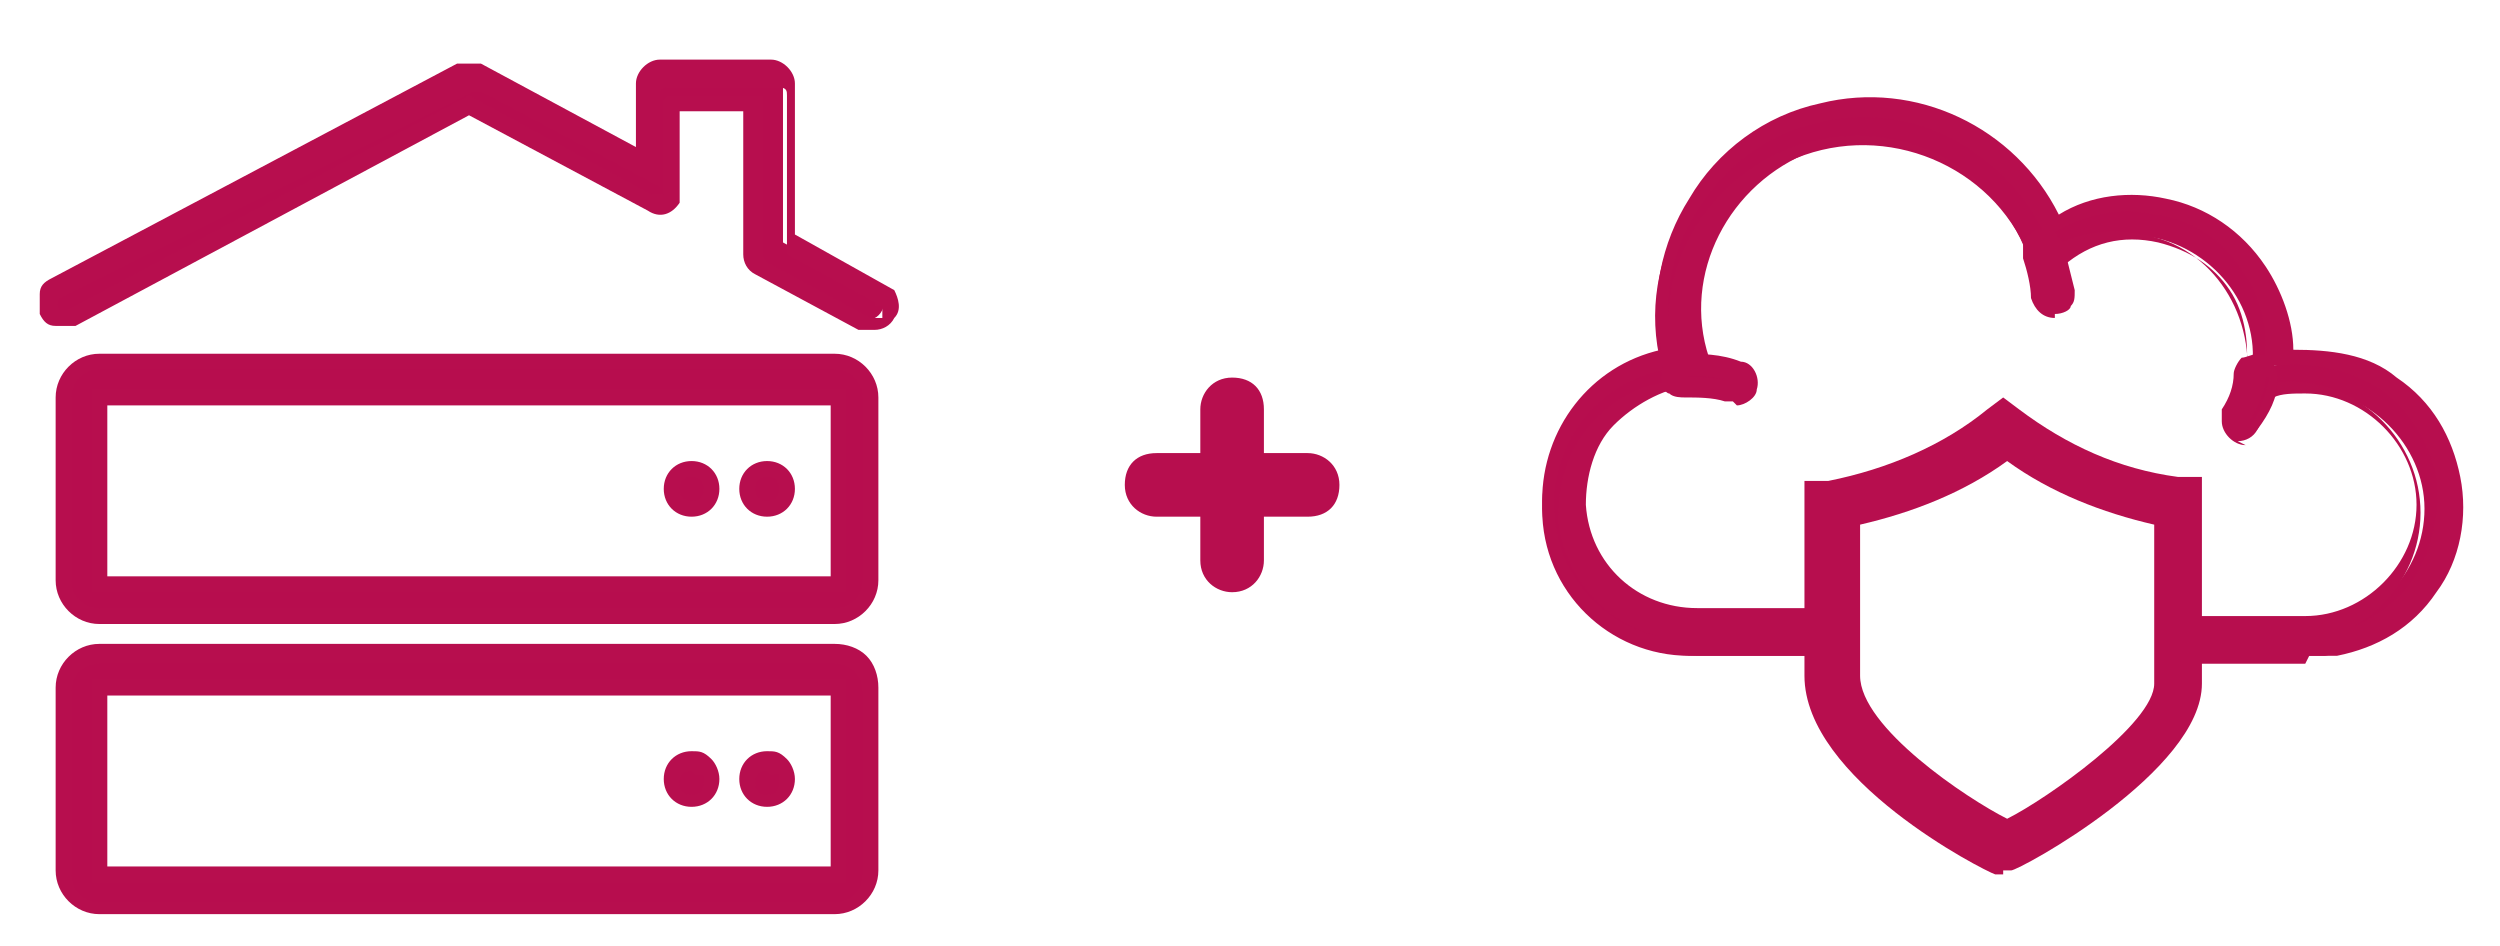
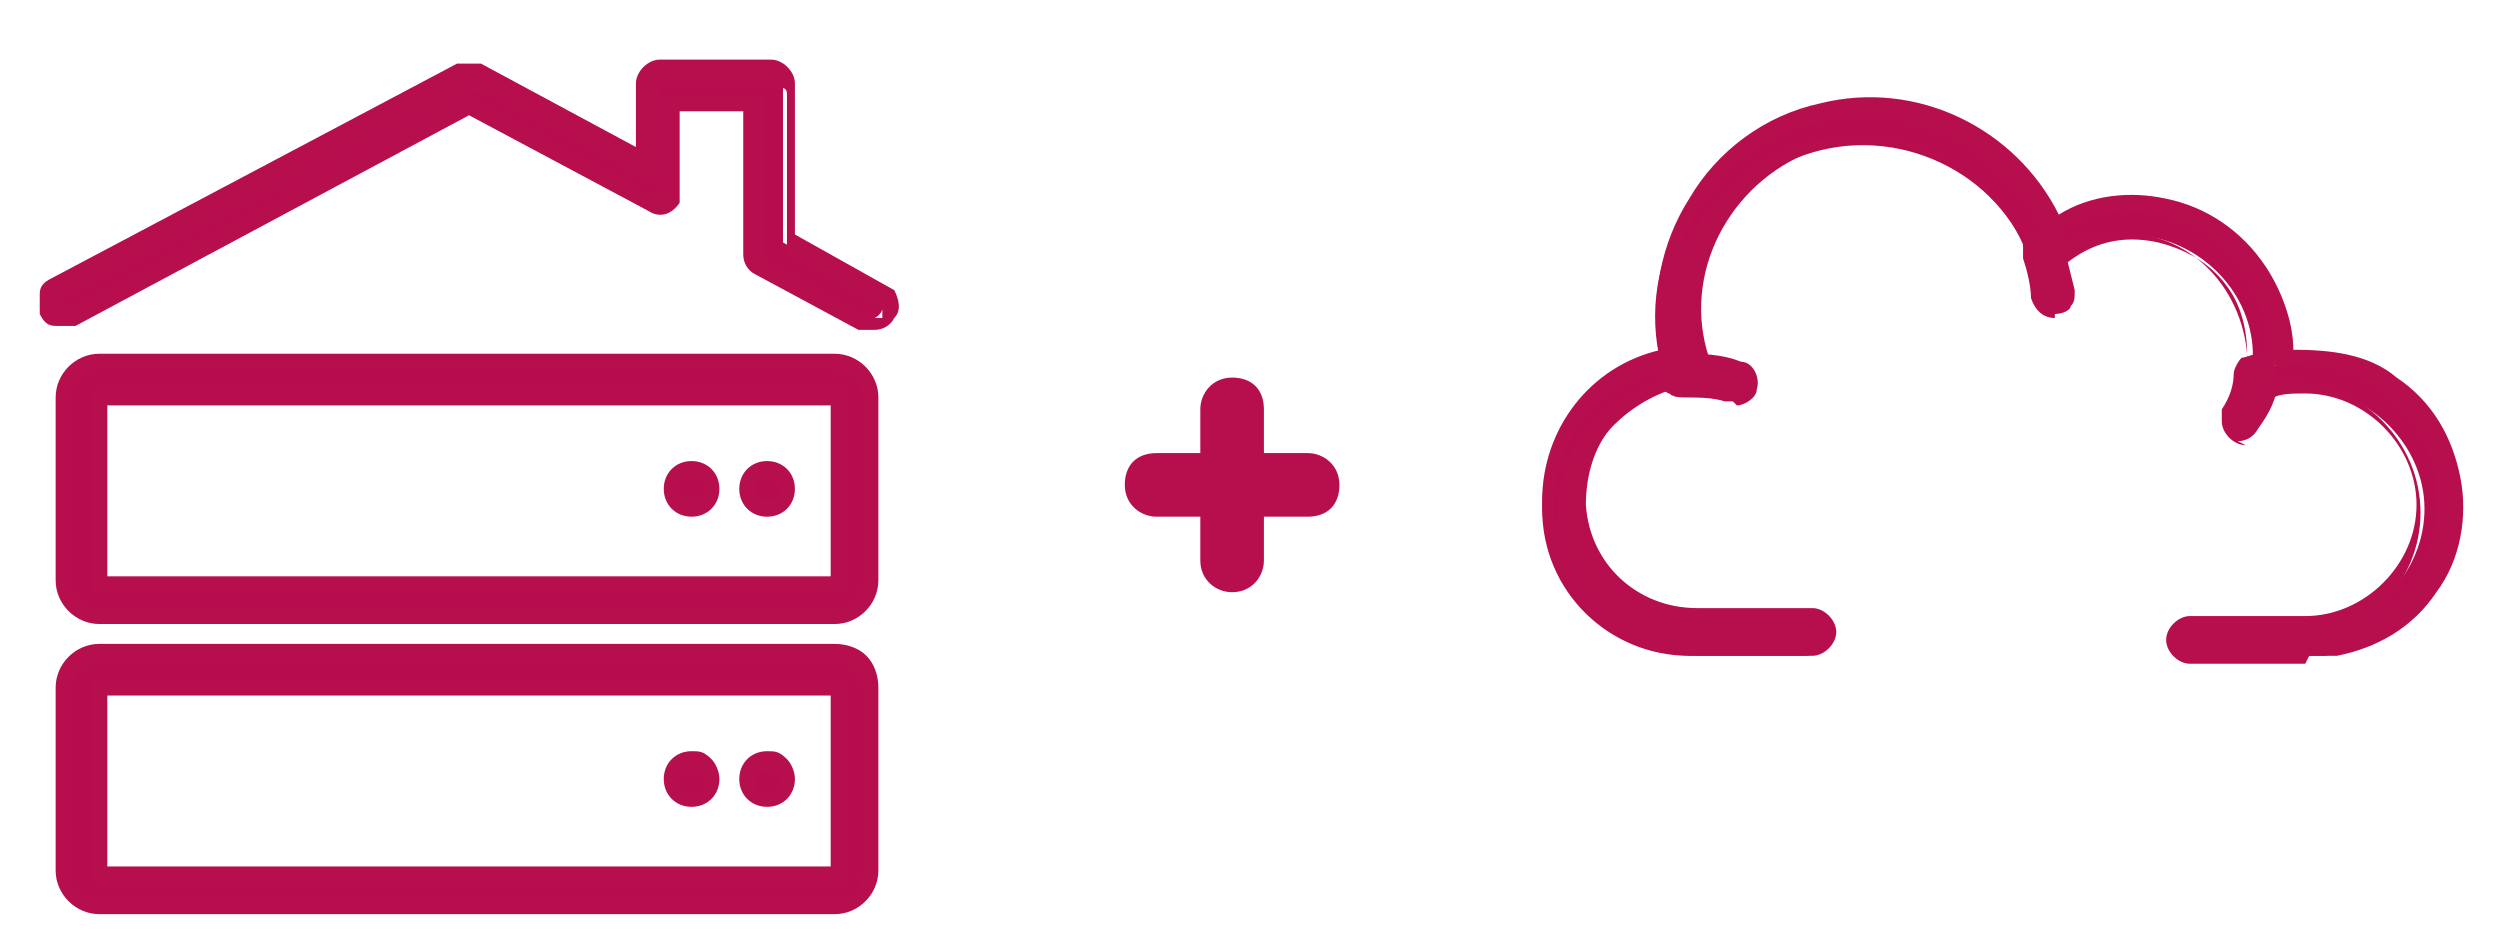
<svg xmlns="http://www.w3.org/2000/svg" id="Layer_1" data-name="Layer 1" version="1.1" viewBox="0 0 62.9 23.8">
  <defs>
    <style>
      .cls-1 {
        fill: #b70e4e;
      }

      .cls-1, .cls-2 {
        stroke-width: 0px;
      }

      .cls-2 {
        fill: #b70d4e;
      }
    </style>
  </defs>
  <g id="Group_163566" data-name="Group 163566">
    <g id="Path_83664" data-name="Path 83664">
-       <path class="cls-1" d="M50.4,22h-.2c-.3-.1-4.8-2.4-4.8-5v-4.9h.6c1.5-.3,2.9-.9,4-1.8l.4-.3.4.3c1.2.9,2.5,1.5,4,1.7h.6v5.2c0,2.2-4.6,4.7-4.8,4.7h-.2ZM46.8,13.2v3.8c0,1.3,2.7,3.1,3.7,3.6,1-.5,3.7-2.4,3.7-3.4v-4c-1.3-.3-2.6-.8-3.7-1.6-1.1.8-2.4,1.3-3.7,1.6Z" />
-     </g>
+       </g>
    <g id="Group_4733" data-name="Group 4733">
      <g id="Path_83665" data-name="Path 83665">
        <path class="cls-2" d="M58,16.4h-2.9c-.2,0-.3-.1-.3-.3s.1-.3.3-.3h2.9c1.7,0,3-1.4,3-3s-1.4-3-3-3c-.3,0-.6,0-.9.1l-.5.2v-.5c.4-1.6-.7-3.2-2.3-3.6-.9-.2-1.9,0-2.6.7l-.4.3-.2-.4c-.8-2.3-3.4-3.5-5.7-2.7-2.3.8-3.5,3.3-2.8,5.5v.4c.1,0-.3,0-.3,0-1.7.1-2.9,1.6-2.8,3.3.1,1.6,1.4,2.8,3,2.8h2.9c.2,0,.3.1.3.3s-.1.3-.3.3h-2.9c-2,0-3.7-1.6-3.7-3.7,0-1.8,1.3-3.3,3-3.6-.7-2.7,1-5.5,3.8-6.2,2.4-.6,4.9.6,5.9,2.9,1.7-1.1,4-.7,5.1,1,.4.6.6,1.3.6,2.1,0,0,0,.1,0,.2,2-.4,3.9,1,4.3,3,.4,2-1,3.9-3,4.3-.2,0-.4,0-.7,0h0Z" />
        <path class="cls-1" d="M58,16.7h-2.9c-.3,0-.6-.3-.6-.6s.3-.6.6-.6h2.9c1.5,0,2.8-1.3,2.8-2.8,0-1.5-1.3-2.8-2.8-2.8h0c-.3,0-.6,0-.8.1l-.9.3.2-.9c.1-.7,0-1.5-.4-2.1s-1-1-1.8-1.2c-.9-.2-1.7,0-2.4.6l-.6.5-.3-.8c-.8-2.2-3.2-3.3-5.4-2.6-2.1.8-3.3,3.1-2.6,5.2l.2.7h-.7c-.7.1-1.4.5-1.9,1s-.7,1.3-.7,2c.1,1.5,1.3,2.6,2.8,2.6h2.9c.3,0,.6.3.6.6s-.3.6-.6.6h-2.9c-2.2,0-3.9-1.8-3.9-3.9,0-1.8,1.2-3.4,3-3.8-.3-1.3,0-2.7.7-3.8.7-1.2,1.9-2.1,3.3-2.4,2.4-.6,4.9.6,6,2.8.8-.5,1.8-.6,2.7-.4,1,.2,1.9.8,2.5,1.7.4.6.7,1.4.7,2.1.9,0,1.9.1,2.6.7.9.6,1.4,1.5,1.6,2.5.2,1,0,2.1-.6,2.9-.6.9-1.5,1.4-2.5,1.6,0,0-.2,0-.3,0h0s-.4,0-.4,0ZM55.1,16s0,0,0,0,0,0,0,0h2.4,0s.4,0,.4,0c.2,0,.4,0,.6,0,.9-.2,1.7-.7,2.2-1.4.5-.8.7-1.7.6-2.6-.2-.9-.7-1.7-1.4-2.2-.8-.5-1.7-.7-2.6-.6h-.3c0,0,0-.3,0-.3,0,0,0-.1,0-.2,0-.7-.2-1.4-.6-1.9-.5-.8-1.3-1.3-2.2-1.4-.9-.2-1.8,0-2.6.5l-.2.2v-.3c-1.1-2.1-3.4-3.3-5.7-2.7-1.3.3-2.3,1.1-3,2.2-.7,1.1-.9,2.4-.6,3.7v.3c0,0-.2,0-.2,0-1.6.3-2.8,1.7-2.8,3.4,0,1.9,1.5,3.4,3.4,3.4h2.9s0,0,0,0,0,0,0,0h-2.9c-1.7,0-3.1-1.3-3.3-3,0-.9.2-1.7.8-2.4s1.4-1.1,2.2-1.1h0s0,0,0,0c-.8-2.4.5-5,2.9-5.9,2.5-.9,5.2.4,6,2.9h0c0,0,0,0,0,0,.8-.7,1.8-.9,2.8-.7,1.8.3,2.9,2.1,2.6,3.9h0c0,.1.1,0,.1,0,.3-.1.7-.2,1-.2h0c1.8,0,3.3,1.5,3.3,3.3,0,1.8-1.5,3.3-3.3,3.3h-2.9Z" />
      </g>
    </g>
    <g id="Group_4734" data-name="Group 4734">
      <g id="Path_83666" data-name="Path 83666">
        <path class="cls-2" d="M51.7,7.8c-.2,0-.3-.1-.3-.3,0-.4-.1-.7-.2-1,0-.2,0-.3.2-.4.2,0,.3,0,.4.2.1.4.2.8.3,1.2,0,.2-.1.3-.3.3,0,0,0,0,0,0h0Z" />
        <path class="cls-1" d="M51.7,8c-.3,0-.5-.2-.6-.5,0-.3-.1-.7-.2-1,0-.1,0-.3,0-.4,0-.1.2-.2.3-.3.1,0,.3,0,.4,0,.1,0,.2.2.3.3.1.4.2.8.3,1.2,0,.2,0,.3-.1.4,0,.1-.2.2-.4.2h0ZM51.5,6.3s0,0,0,0c0,0,0,0,0,0,.1.3.2.7.2,1.1,0,0,0,0,0,0h0s0,0,0,0c0-.4-.1-.8-.2-1.1,0,0,0,0,0,0Z" />
      </g>
    </g>
    <g id="Group_4735" data-name="Group 4735">
      <g id="Path_83667" data-name="Path 83667">
        <path class="cls-2" d="M56.5,11c-.2,0-.3-.1-.3-.3,0,0,0-.1,0-.2.2-.3.3-.6.4-1,0-.2.2-.3.4-.3.2,0,.3.2.3.4,0,0,0,0,0,0,0,.4-.2.8-.5,1.2,0,0-.2.2-.3.2Z" />
        <path class="cls-1" d="M56.5,11.2h0c-.3,0-.6-.3-.6-.6s0-.2,0-.3c.2-.3.3-.6.3-.9,0-.1.1-.3.2-.4.1,0,.3-.1.4-.1.1,0,.3.1.4.2,0,.1.1.3.1.4,0,.5-.3.9-.5,1.3-.1.2-.3.3-.5.3ZM57,9.5s0,0,0,0c0,.4-.2.7-.4,1.1,0,.1,0,.1.1,0,.2-.3.3-.7.4-1.1,0,0,0,0,0,0,0,0,0,0,0,0Z" />
      </g>
    </g>
    <g id="Group_4736" data-name="Group 4736">
      <g id="Path_83668" data-name="Path 83668">
        <path class="cls-2" d="M43.6,9.8s0,0,0,0c-.4-.1-.7-.2-1.1-.1-.2,0-.3-.1-.3-.3,0-.2.1-.3.3-.3,0,0,0,0,0,0,.5,0,.9,0,1.4.1.2,0,.3.2.2.4,0,.1-.2.2-.3.2h0Z" />
        <path class="cls-1" d="M43.6,10.1c0,0-.1,0-.2,0-.3-.1-.7-.1-1-.1-.1,0-.3,0-.4-.1-.1,0-.2-.2-.2-.4,0-.1,0-.3.1-.4,0-.1.2-.2.4-.2.5,0,1,0,1.5.2.3,0,.5.4.4.7,0,.2-.3.4-.5.4ZM42.6,9.5c.3,0,.6,0,1,.1h0s0,0,0,0c0,0,0,0,0,0-.4-.1-.8-.2-1.3-.1h0s0,0,0,0h0c0,0,.2,0,.3,0Z" />
      </g>
    </g>
  </g>
  <g id="Group_163565" data-name="Group 163565">
    <g id="Path_83657" data-name="Path 83657">
      <path class="cls-2" d="M21,16.5H2.5c-.5,0-.9.4-.9.9v4.6c0,.5.4.9.9.9h18.5c.5,0,.9-.4.9-.9v-4.6c0-.5-.4-.9-.9-.9h0ZM21.1,22H2.5v-4.7h18.6v4.7Z" />
      <path class="cls-1" d="M21,23H2.5c-.6,0-1.1-.5-1.1-1.1v-4.6c0-.6.5-1.1,1.1-1.1h18.5c.3,0,.6.1.8.3.2.2.3.5.3.8v4.6c0,.6-.5,1.1-1.1,1.1ZM2.5,16.7c-.4,0-.7.3-.7.7v4.6c0,.4.3.7.7.7h18.5c.4,0,.7-.3.7-.7v-4.6c0-.4-.3-.7-.7-.7v-.2s0,.2,0,.2H2.5ZM21.3,22.2H2.3v-5.1h19v5.1ZM2.7,21.8h18.2v-4.3H2.7v4.3Z" />
    </g>
    <g id="Path_83658" data-name="Path 83658">
      <path class="cls-2" d="M19.3,20.1c.3,0,.5-.2.5-.5s-.2-.5-.5-.5c-.3,0-.5.2-.5.5,0,.3.2.5.5.5Z" />
      <path class="cls-1" d="M19.3,20.3c-.4,0-.7-.3-.7-.7,0-.4.3-.7.7-.7h0c.2,0,.3,0,.5.2.1.1.2.3.2.5,0,.4-.3.7-.7.7ZM19.3,19.4h0c-.2,0-.3.1-.3.3s.1.3.3.3.3-.1.3-.3,0-.1,0-.2-.1,0-.2,0Z" />
    </g>
    <g id="Path_83659" data-name="Path 83659">
      <path class="cls-2" d="M17.4,20.1c.3,0,.5-.2.5-.5s-.2-.5-.5-.5c-.3,0-.5.2-.5.5s.2.5.5.5h0Z" />
      <path class="cls-1" d="M17.4,20.3c-.4,0-.7-.3-.7-.7s.3-.7.7-.7h0c.2,0,.3,0,.5.2.1.1.2.3.2.5,0,.4-.3.7-.7.7ZM17.4,19.4h0c-.2,0-.3.1-.3.3s.1.3.3.3.3-.1.3-.3,0-.1,0-.2c0,0-.1,0-.2,0Z" />
    </g>
    <g id="Path_83660" data-name="Path 83660">
      <path class="cls-2" d="M21,9.1H2.5c-.5,0-.9.4-.9.9v4.6c0,.5.4.9.9.9h18.5c.5,0,.9-.4.9-.9v-4.6c0-.5-.4-.9-.9-.9ZM21.1,14.7H2.5v-4.7h18.6v4.7Z" />
      <path class="cls-1" d="M21,15.7H2.5c-.6,0-1.1-.5-1.1-1.1v-4.6c0-.6.5-1.1,1.1-1.1h18.5c.6,0,1.1.5,1.1,1.1v4.6c0,.6-.5,1.1-1.1,1.1ZM2.5,9.3c-.4,0-.7.3-.7.7v4.6c0,.4.3.7.7.7h18.5c.4,0,.7-.3.7-.7v-4.6c0-.4-.3-.7-.7-.7H2.5ZM21.3,14.9H2.3v-5.1h19v5.1ZM2.7,14.5h18.2v-4.3H2.7v4.3Z" />
    </g>
    <g id="Path_83661" data-name="Path 83661">
      <path class="cls-2" d="M19.3,12.8c.3,0,.5-.2.5-.5s-.2-.5-.5-.5c-.3,0-.5.2-.5.5s.2.5.5.5h0Z" />
      <path class="cls-1" d="M19.3,13h0c-.4,0-.7-.3-.7-.7s.3-.7.7-.7.7.3.7.7-.3.7-.7.7ZM19.3,12c-.2,0-.3.1-.3.3s.1.3.3.3.3-.1.3-.3-.1-.3-.3-.3Z" />
    </g>
    <g id="Path_83662" data-name="Path 83662">
      <path class="cls-2" d="M17.4,12.8c.3,0,.5-.2.5-.5s-.2-.5-.5-.5c-.3,0-.5.2-.5.5s.2.5.5.5h0Z" />
      <path class="cls-1" d="M17.4,13h0c-.4,0-.7-.3-.7-.7s.3-.7.7-.7.7.3.7.7-.3.7-.7.7ZM17.4,12c-.2,0-.3.1-.3.3s.1.3.3.3.3-.1.3-.3-.1-.3-.3-.3Z" />
    </g>
    <g id="Path_83663" data-name="Path 83663">
      <path class="cls-2" d="M22.1,7.4h0l-2.4-1.3h0s0-3.9,0-3.9c0-.2-.2-.4-.4-.4h-2.8c-.2,0-.4.2-.4.4v1.9s-4.2-2.3-4.2-2.3c-.1,0-.3,0-.4,0L1.4,7.4c-.2.1-.3.3-.2.5,0,0,.1.2.2.2.1,0,.2,0,.3,0L11.8,2.6h0s4.6,2.5,4.6,2.5c.2.1.4,0,.5-.2,0,0,0-.1,0-.2v-2.2h2v3.8c0,.1.1.3.2.3l2.6,1.4c.2.1.4,0,.5-.2.1-.2,0-.4-.2-.5h0Z" />
      <path class="cls-1" d="M21.9,8.3c0,0-.2,0-.3,0l-2.6-1.4c-.2-.1-.3-.3-.3-.5v-3.6h-1.6v2c0,0,0,.2,0,.3-.2.3-.5.4-.8.2l-4.5-2.4L1.9,8.2c-.1,0-.3,0-.5,0-.2,0-.3-.1-.4-.3,0-.1,0-.3,0-.5s.1-.3.3-.4L11.5,1.6c.2,0,.4,0,.6,0l3.9,2.1v-1.6c0-.3.3-.6.6-.6h2.8c.3,0,.6.3.6.6v3.8s2.5,1.4,2.5,1.4h0c.1.2.2.5,0,.7-.1.2-.3.3-.5.3ZM16.8,2.4h2.4v4c0,0,0,.1.1.2l2.6,1.4c0,0,.2,0,.3,0,0,0,0-.2,0-.3h-.2c0-.1,0-.1,0-.1l-2.2-1.2h0c0-.1,0-4,0-4,0-.1,0-.2-.2-.2h-2.8c-.1,0-.2,0-.2.2v2.3s-4.5-2.4-4.5-2.4c0,0-.1,0-.2,0L1.5,7.5c0,0-.1.2,0,.3,0,0,0,0,.1,0,0,0,.1,0,.1,0L11.8,2.4h0s4.6,2.5,4.6,2.5c0,0,.2,0,.3,0,0,0,0,0,0,0v-2.4Z" />
    </g>
  </g>
  <g id="Group_163567" data-name="Group 163567">
    <g id="Path_83669" data-name="Path 83669">
      <path class="cls-1" d="M31,14.9c-.4,0-.8-.3-.8-.8v-3.8c0-.4.3-.8.8-.8s.8.3.8.8v3.8c0,.4-.3.8-.8.8Z" />
    </g>
    <g id="Path_83670" data-name="Path 83670">
      <path class="cls-1" d="M32.9,13h-3.8c-.4,0-.8-.3-.8-.8s.3-.8.8-.8h3.8c.4,0,.8.3.8.8s-.3.8-.8.8Z" />
    </g>
  </g>
</svg>